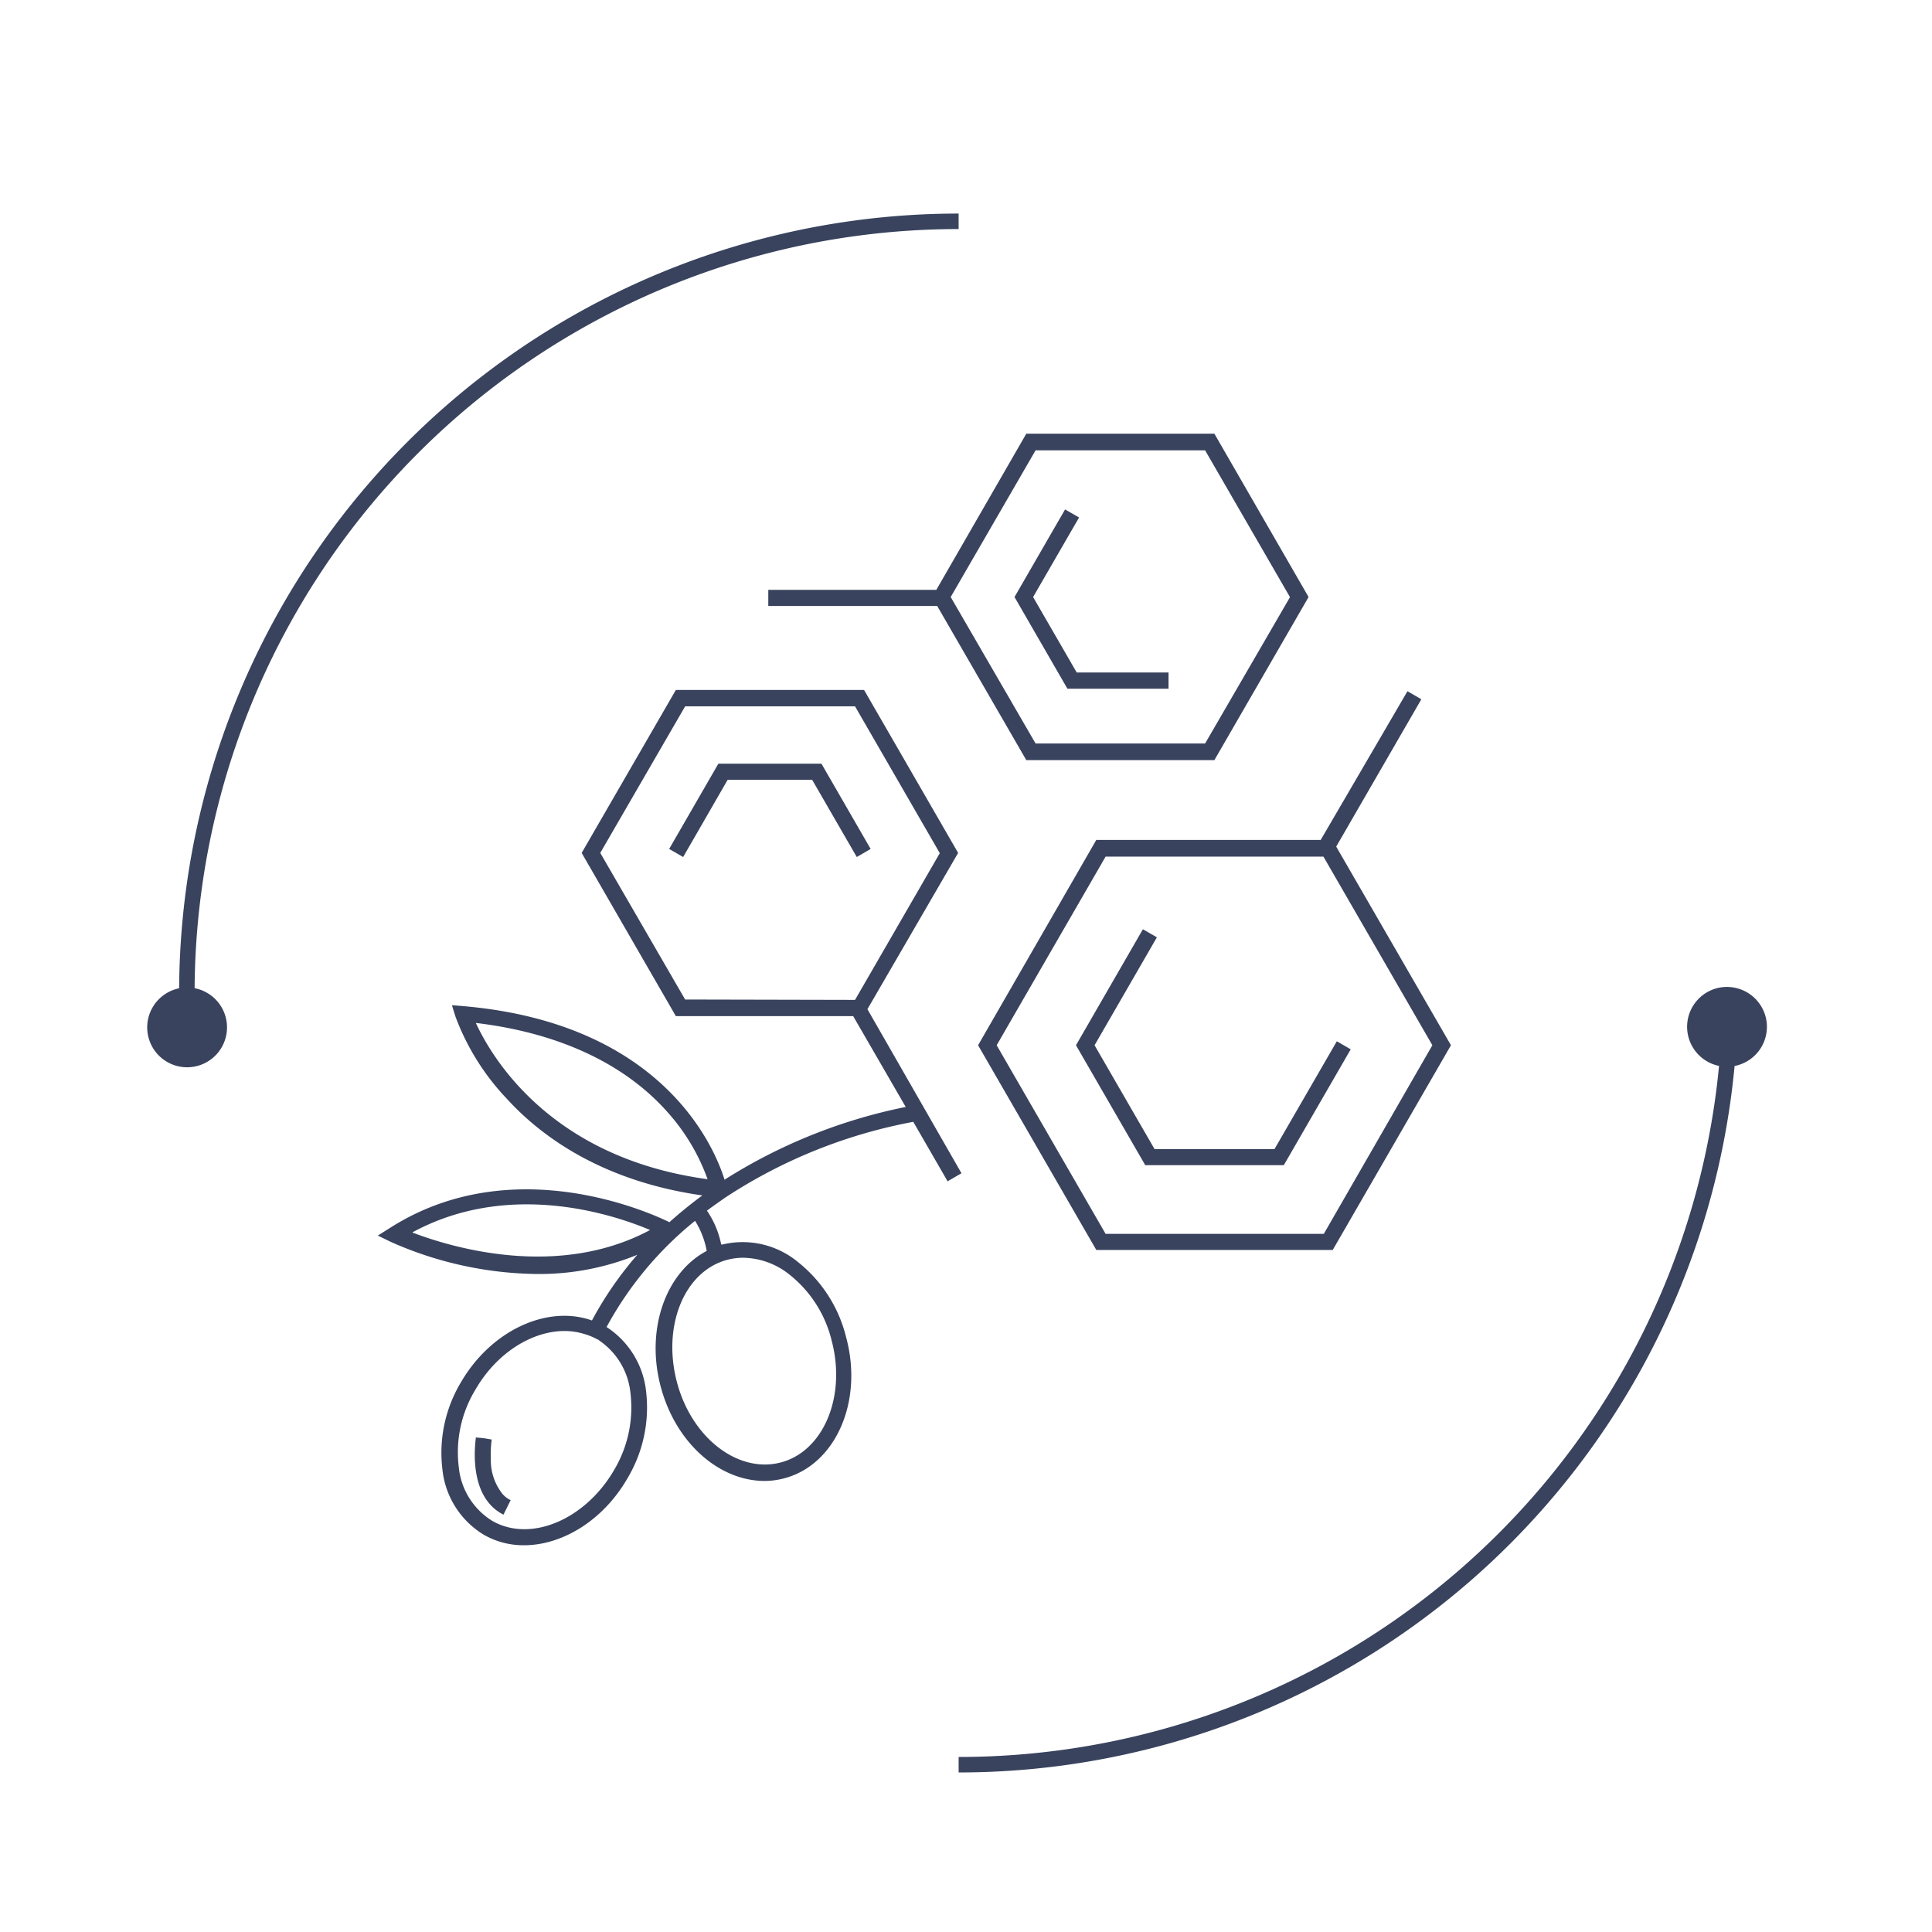
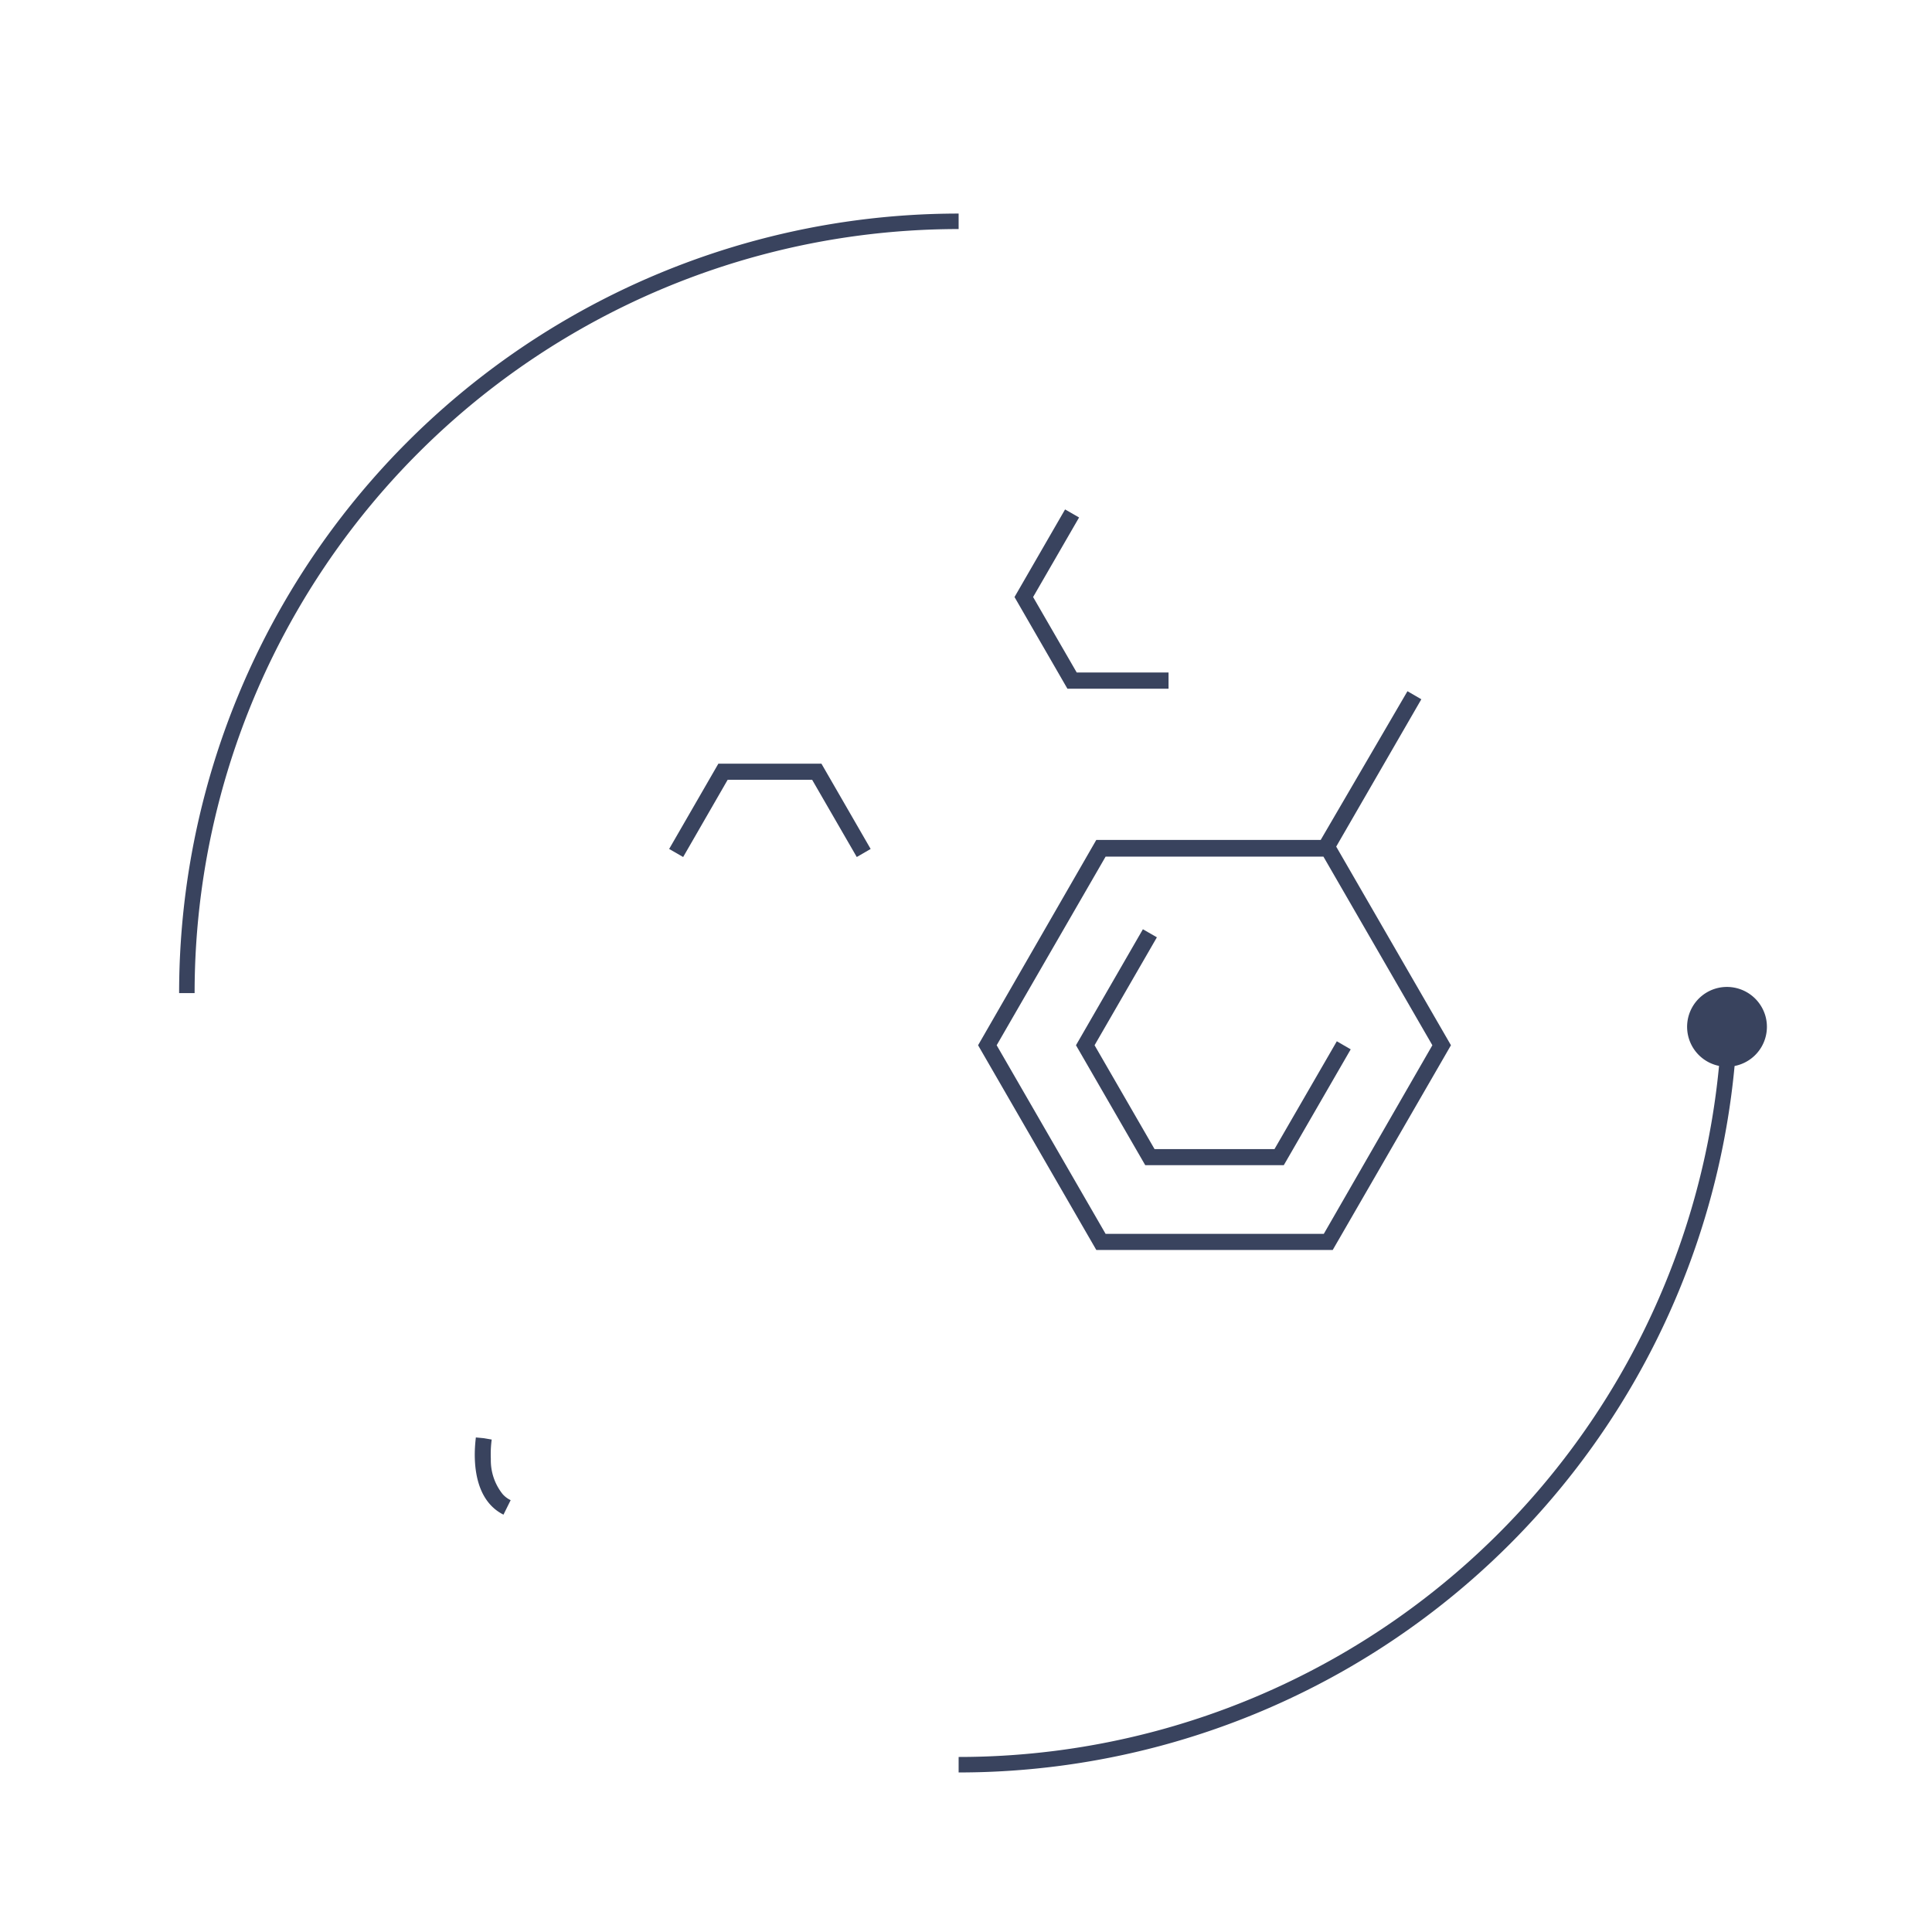
<svg xmlns="http://www.w3.org/2000/svg" id="Calque_1" data-name="Calque 1" viewBox="0 0 155.91 155.91">
  <defs>
    <style>.cls-1{fill:none;stroke:#39435e;stroke-miterlimit:10;stroke-width:1.25px;}.cls-2{fill:#39435e;}</style>
  </defs>
  <path class="cls-1" d="M77.36,142.41a62.27,62.27,0,0,0,62.27-62.27" />
  <path class="cls-1" d="M77.36,17.86A62.28,62.28,0,0,0,15.08,80.14" />
  <polygon class="cls-2" points="94.3 55.58 94.3 54.27 86.89 54.27 83.37 48.18 87.08 41.76 85.95 41.11 81.87 48.18 86.14 55.58 94.3 55.58" />
-   <path class="cls-2" d="M82.82,61.34H98l7.6-13.16L98,35H82.82L75.56,47.6H62v1.3H75.63Zm.75-25H97.25l6.85,11.85L97.25,60H83.57L76.72,48.18Z" />
  <polygon class="cls-2" points="107.88 84.03 102.85 92.73 93.17 92.73 88.33 84.35 93.36 75.64 92.23 74.99 86.83 84.35 92.42 94.03 103.6 94.03 109 84.68 107.88 84.03" />
  <polygon class="cls-2" points="66.29 61.63 57.97 61.63 54 68.51 55.13 69.16 58.72 62.93 65.54 62.93 69.14 69.16 70.26 68.51 66.29 61.63" />
-   <path class="cls-2" d="M77.32,68.83,69.73,55.68H54.54l-7.6,13.15L54.54,82H68.85l4.24,7.33a43.2,43.2,0,0,0-14.62,5.87c-.8-2.58-4.94-12.58-21-14l-1-.08.29.93a19.51,19.51,0,0,0,4.17,6.65c2.74,3,7.66,6.62,15.75,7.77-.9.66-1.79,1.38-2.66,2.16-1.36-.67-12.58-5.88-22.53.45l-1,.63,1.05.51a29.72,29.72,0,0,0,11.8,2.59,20.87,20.87,0,0,0,8.09-1.55,28.56,28.56,0,0,0-3.66,5.3c-3.59-1.28-8.13.78-10.58,5a11.07,11.07,0,0,0-1.49,7,7,7,0,0,0,3.34,5.29,6.42,6.42,0,0,0,3.25.85c3.08,0,6.39-2,8.35-5.41a11.13,11.13,0,0,0,1.5-7,7.09,7.09,0,0,0-3.19-5.2,28.37,28.37,0,0,1,7.14-8.57,6.83,6.83,0,0,1,.94,2.43c-3.28,1.72-4.93,6.26-3.73,10.88s4.75,7.68,8.4,7.68a6.19,6.19,0,0,0,1.58-.21c4.14-1.08,6.41-6.19,5-11.39a11.13,11.13,0,0,0-3.88-6.06,7,7,0,0,0-6.1-1.42.29.29,0,0,1-.1,0,7.38,7.38,0,0,0-1.15-2.73c.49-.37,1-.72,1.48-1.06l.17-.11a41.45,41.45,0,0,1,15-6l2.77,4.8,1.12-.65L70,81.44ZM50.88,112.44a9.85,9.85,0,0,1-1.33,6.2c-2.33,4-6.74,5.87-9.83,4.09a5.75,5.75,0,0,1-2.7-4.36,9.73,9.73,0,0,1,1.33-6.2c1.72-3,4.59-4.76,7.21-4.76a5.37,5.37,0,0,1,1.65.26,4.82,4.82,0,0,1,1,.42c.08,0,.14.09.22.14A5.82,5.82,0,0,1,50.88,112.44Zm-17.58-13c7.81-4.23,16.21-1.43,19.16-.18C45,103.26,36.38,100.65,33.3,99.47Zm22.78-1.82ZM38.4,82.55c6.71.8,12.07,3.31,15.55,7.29a16.38,16.38,0,0,1,3.15,5.32C44.46,93.45,39.69,85.35,38.4,82.55Zm20.31,19.11A5,5,0,0,1,60,101.5a6.1,6.1,0,0,1,3.71,1.36,9.72,9.72,0,0,1,3.41,5.35c1.18,4.5-.67,8.91-4.12,9.81s-7.22-2-8.39-6.55S55.26,102.56,58.71,101.66Zm-3.42-21L48.44,68.83,55.29,57H69l6.84,11.85L69,80.69Z" />
-   <path class="cls-2" d="M107.83,68.32l6.87-11.89-1.12-.65-7,12H88.47L78.93,84.35l9.54,16.52h19.08l9.54-16.52Zm-1,31.25H89.22L80.43,84.35l8.79-15.22H106.8l8.79,15.22Z" />
+   <path class="cls-2" d="M107.83,68.32l6.87-11.89-1.12-.65-7,12H88.47L78.93,84.35l9.54,16.52h19.08l9.54-16.52Zm-1,31.25H89.22L80.43,84.35l8.79-15.22H106.8l8.79,15.22" />
  <path class="cls-2" d="M39.61,117.74a8.78,8.78,0,0,1,.07-1.57l-.64-.11h0L38.4,116c0,.2-.76,4.73,2.23,6.23l.58-1.17a2,2,0,0,1-.65-.49A4.36,4.36,0,0,1,39.61,117.74Z" />
  <path class="cls-2" d="M138.47,79.77a3.22,3.22,0,1,0,4,2.23A3.23,3.23,0,0,0,138.47,79.77Z" />
-   <path class="cls-2" d="M16,86a3.22,3.22,0,1,0-4-2.22A3.22,3.22,0,0,0,16,86Z" />
</svg>